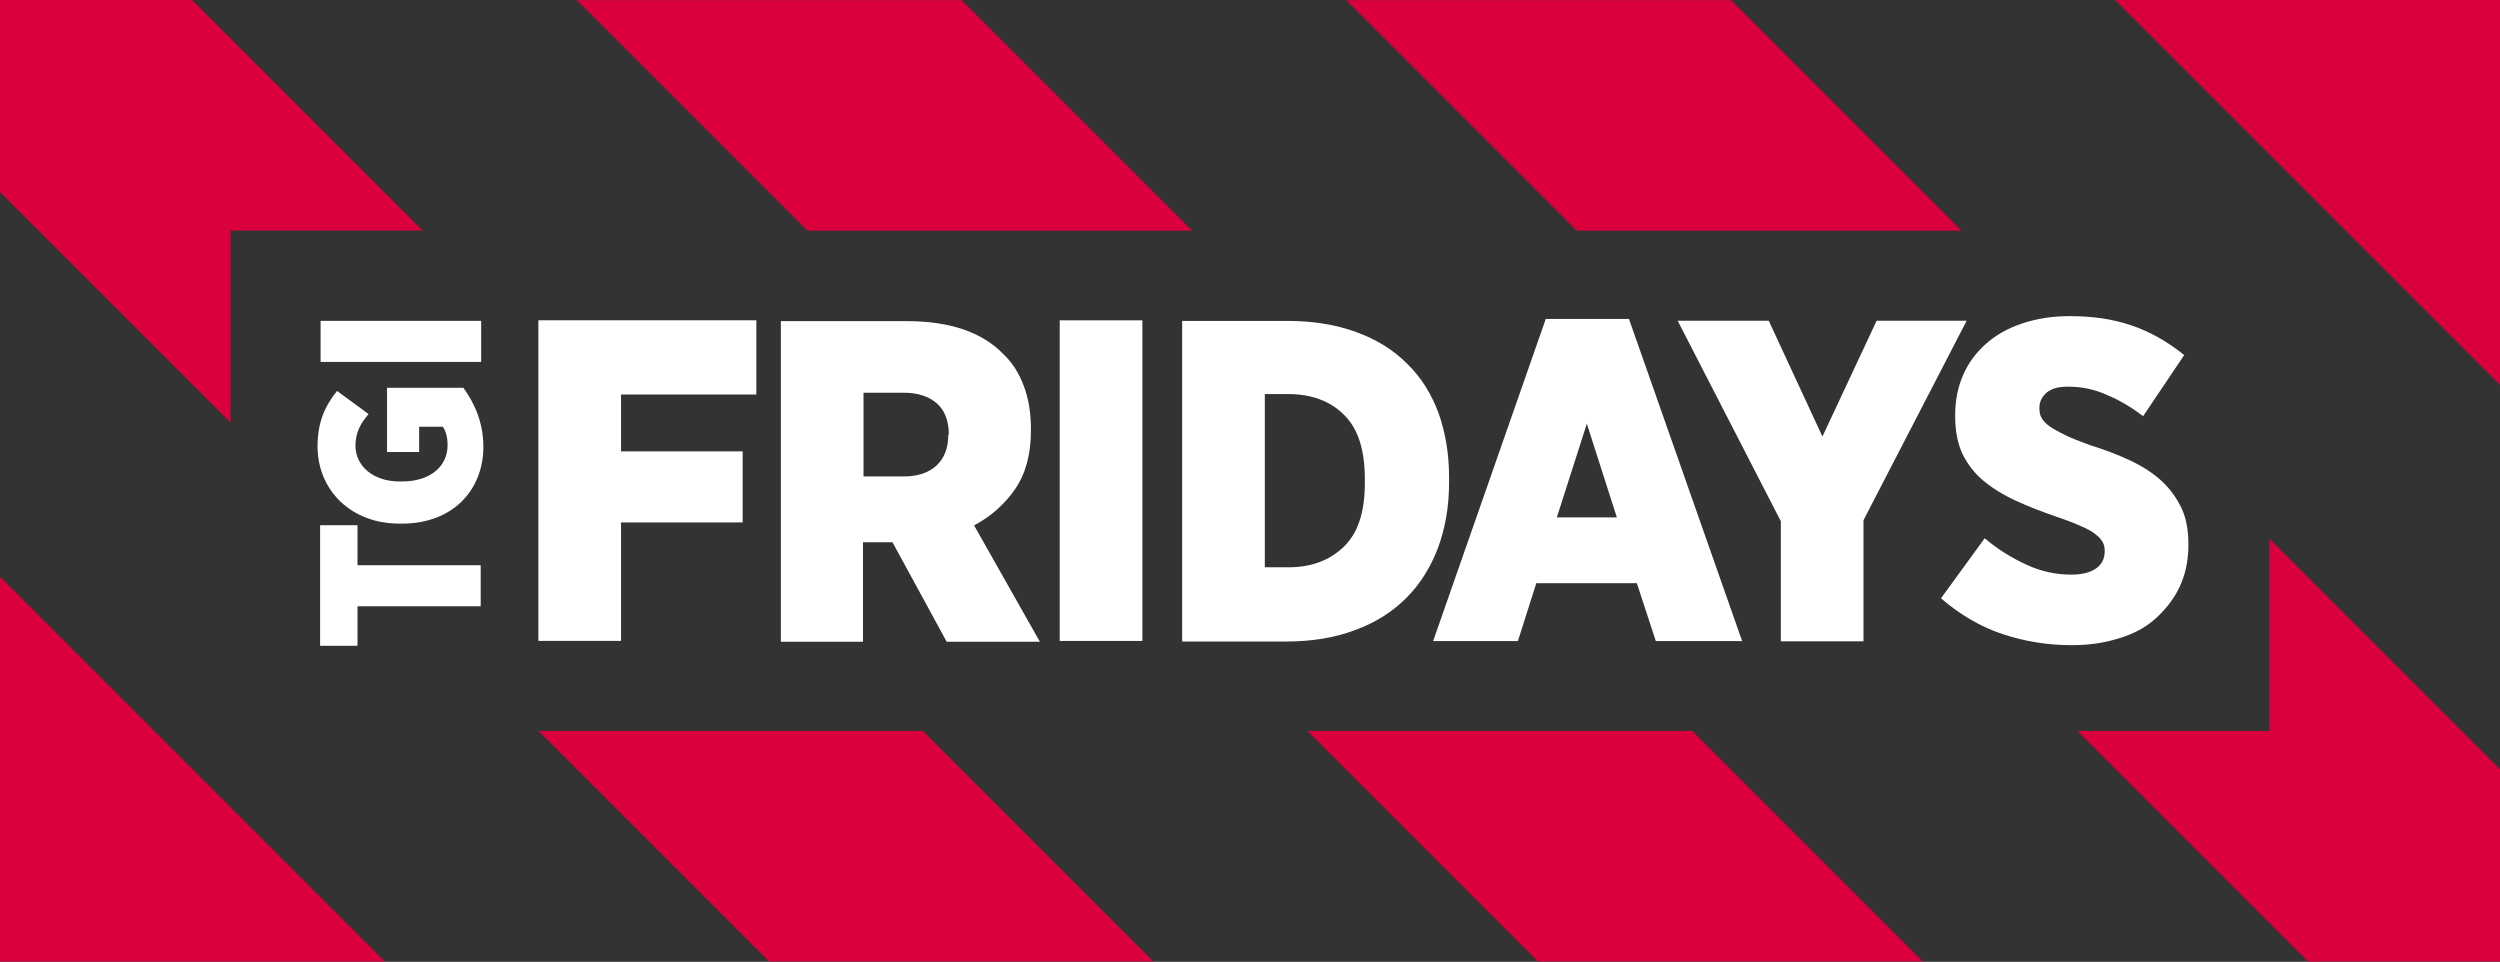
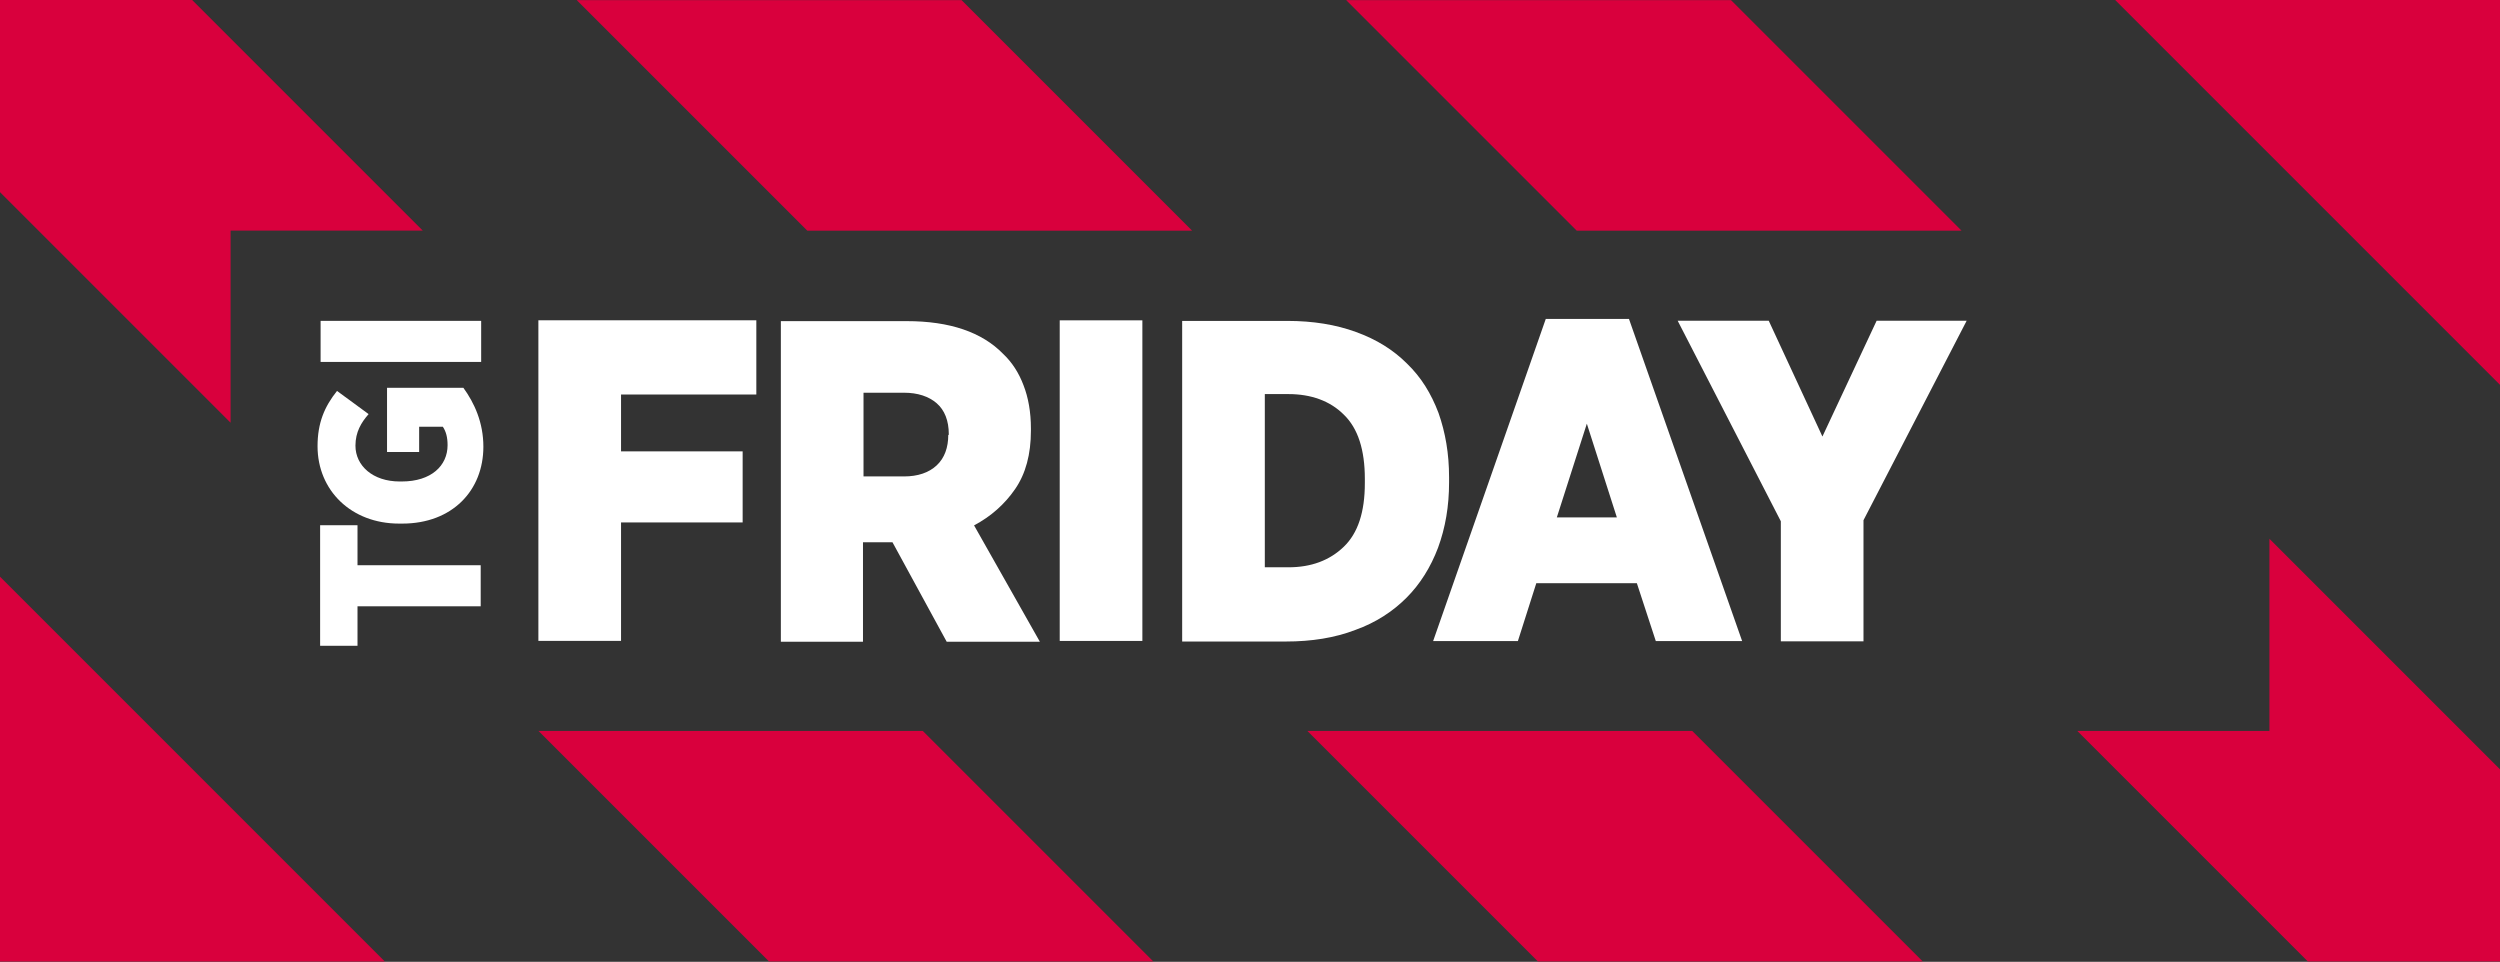
<svg xmlns="http://www.w3.org/2000/svg" id="_x32_" viewBox="0 0 474.89 182.7">
  <rect x="0" y="0" width="474.89" height="182.7" fill="#333333" stroke="none" />
  <defs>
    <style> .st0 { fill: none; } .st1 { fill: #d9003d; } .st2 { fill: white; } </style>
  </defs>
  <g id="g4084">
    <g id="g4088">
      <path id="path4090" class="st1" d="M0,182.65h73.1L0,109.55v73.1Z" />
    </g>
    <g id="g4092">
      <path id="path4094" class="st1" d="M474.89,0h-73.1l73.1,73.1V0Z" />
    </g>
    <g id="g4096">
      <path id="path4098" class="st1" d="M102.28,138.84l43.8,43.8h73l-43.8-43.8h-73Z" />
    </g>
    <g id="g4100">
      <path id="path4102" class="st1" d="M0,0v36.5l43.8,43.8v-36.5h36.5L36.5,0H0Z" />
    </g>
    <g id="g4104">
      <path id="path4106" class="st1" d="M474.89,146.14l-43.8-43.8v36.5h-36.5l43.8,43.8h36.5v-36.5h0Z" />
    </g>
    <g id="g4108">
      <path id="path4110" class="st1" d="M372.61,43.82L328.81.02h-73.1l43.8,43.8h73.1Z" />
    </g>
    <g id="g4112">
      <path id="path4114" class="st1" d="M226.45,43.82L182.65.02h-73.1l43.8,43.8h73.1,0Z" />
    </g>
    <g id="g4116">
      <path id="path4118" class="st1" d="M248.34,138.84l43.8,43.8h73.1l-43.8-43.8h-73.1Z" />
    </g>
    <g id="g4122">
      <g id="g4124">
        <path id="path4126" class="st0" d="M177.76,76.54c-1.5-1.3-3.6-2-6.2-2h-7.7v15.9h7.7c2.7,0,4.7-.7,6.2-2.1s2.2-3.3,2.2-5.8v-.2c.1-2.6-.6-4.5-2.2-5.8" />
      </g>
      <g id="g4128">
        <path id="path4130" class="st0" d="M295.73,98.28h11.3l-5.7-17.8-5.6,17.8Z" />
      </g>
      <g id="g4132">
        <path id="path4134" class="st0" d="M380.36,120.5c-4.2-1.4-8.1-3.7-11.7-6.8l8.3-11.4c2.5,2,5.1,3.7,7.9,5,2.8,1.3,5.7,1.9,8.6,1.9,2.1,0,3.7-.4,4.7-1.2,1.1-.8,1.6-1.9,1.6-3.2v-.1c0-.6-.1-1.1-.4-1.7-.3-.5-.7-1-1.4-1.5-.7-.5-1.6-1-2.7-1.5-1.2-.5-2.6-1.1-4.4-1.7-2.9-1-5.5-2-7.9-3.1s-4.4-2.3-6.2-3.8c-1.7-1.5-3.1-3.2-4-5.1-1-2-1.4-4.3-1.4-7.1v-.3c0-2.8.5-5.3,1.5-7.6,1-2.3,2.5-4.3,4.3-5.9,1.9-1.7,4.2-2.9,6.9-3.9,2.7-.9,5.7-1.4,9-1.4,4.1,0,8,.6,11.6,1.7,3.6,1.2,7,3,10.2,5.7l-7.9,11.7c-2.1-1.6-4.3-3-6.8-4-2.4-1-4.9-1.6-7.4-1.6-1.8,0-3.2.4-4.1,1.1-1,.8-1.4,1.7-1.4,2.9v.1c0,.7.1,1.3.4,1.8s.8,1,1.5,1.6c.7.5,1.7,1.1,3,1.7,1.2.6,2.8,1.2,4.7,1.9,2.9.9,5.5,1.9,7.8,3s4.3,2.4,5.9,3.9,2.9,3.2,3.7,5.1c.9,1.9,1.3,4.2,1.3,6.8v.2c0,3-.6,5.6-1.7,8s-2.6,4.4-4.6,6c-1.9,1.7-4.3,2.9-7,3.8s-5.7,1.3-9,1.3c-4.3-.1-8.7-.9-12.9-2.3M353.96,98.8v23h-15.7v-22.8l-19.6-38.1h17.3l10.2,22,10.3-22h17s-19.5,37.9-19.5,37.9ZM314.46,121.8l-3.6-11h-19.1l-3.5,11h-16.1l21.4-61.2h15.8l21.5,61.2c.1,0-16.4,0-16.4,0h0ZM257.46,119.6c-3.9,1.4-8.2,2.2-13.2,2.2h-19.7v-60.9h20c4.9,0,9.2.7,13,2.1s7,3.4,9.7,6c2.6,2.6,4.6,5.7,6,9.4,1.4,3.7,2,7.7,2,12.2v1c0,4.5-.7,8.6-2,12.3-1.4,3.7-3.4,6.9-6,9.5-2.7,2.7-5.9,4.8-9.8,6.2M216.96,121.8h-15.7v-60.9h15.7v60.9ZM179.86,121.8l-10.3-18.9h-5.6v18.9h-15.6v-60.9h23.9c8.2,0,14.3,2.1,18.3,6.2,1.7,1.7,3,3.7,3.9,6,.9,2.4,1.4,5.1,1.4,8.2v.4c0,4.5-1,8.2-3,11.1s-4.6,5.2-7.9,6.8l12.5,22.1h-17.6v.1h0ZM143.66,75h-25.7v10.8h23.1v13.5h-23.1v22.5h-15.7v-60.9h41.4v14.1h0ZM76.46,99.5h-.6c-9.1,0-15.5-6.3-15.5-14.7,0-4.4,1.3-7.5,3.7-10.5l6,4.4c-1.4,1.6-2.5,3.4-2.5,6,0,3.9,3.4,6.8,8.4,6.8h.4c5.6,0,8.7-3,8.7-6.9,0-1.5-.3-2.7-.9-3.5h-4.5v4.8h-6.1v-12.2h14.5c2.1,2.9,3.8,6.6,3.8,11.2,0,8.3-5.9,14.6-15.4,14.6M91.36,115.1h-23.4v7.5h-7.1v-22.9h7.1v7.5h23.4v7.9h0ZM60.86,60.9h30.5v7.8h-30.5v-7.8ZM430.96,138.8v-36.5l43.8,43.8v-73.1L401.76,0h-73.1l43.8,43.8h-72.9L255.76,0h-73l43.8,43.8h-73.1L109.66,0H36.56l43.8,43.8h-36.5v36.5L.06,36.5v73.1l73.1,73.1h73.1l-43.8-43.8h73.1l43.8,43.8h73.1l-43.8-43.8h73.1l43.8,43.8h73.1l-44.2-43.9h36.5,0Z" />
      </g>
      <g id="g4136">
        <path id="path4138" class="st0" d="M244.69,74.9h-4.5v32.9h4.5c4.3,0,7.9-1.3,10.5-3.9,2.7-2.6,4-6.6,4-12.1v-.8c0-5.5-1.3-9.6-4-12.2-2.6-2.6-6.1-3.9-10.5-3.9" />
      </g>
      <g class="st2">
        <g id="g4140">
          <path id="path4142" d="M102.27,121.74h15.7v-22.5h23.1v-13.5h-23.1v-10.8h25.7v-14.1h-41.4v60.9Z" />
        </g>
        <g id="g4144">
          <path id="path4146" d="M180.13,82.6c0,2.4-.7,4.4-2.2,5.8s-3.6,2.1-6.2,2.1h-7.7v-15.9h7.7c2.6,0,4.7.7,6.2,2s2.3,3.3,2.3,5.9v.1h-.1ZM192.83,92.9c2-2.9,3-6.6,3-11.1v-.4c0-3.1-.5-5.9-1.4-8.2-.9-2.4-2.2-4.4-3.9-6-4-4.1-10.1-6.2-18.3-6.2h-23.9v60.9h15.6v-18.9h5.6l10.3,18.9h17.7l-12.5-22.1c3.2-1.7,5.8-4,7.8-6.9" />
        </g>
        <path id="path4148" d="M201.3,121.75h15.7v-60.9h-15.7v60.9Z" />
        <g id="g4150">
          <path id="path4152" d="M259.26,91.76c0,5.5-1.3,9.5-4,12.1s-6.2,3.9-10.5,3.9h-4.5v-32.9h4.5c4.3,0,7.9,1.3,10.5,3.9,2.7,2.6,4,6.7,4,12.2v.8ZM275.26,91.66v-1c0-4.5-.7-8.5-2-12.2-1.4-3.7-3.3-6.8-6-9.4-2.6-2.6-5.8-4.6-9.7-6-3.8-1.4-8.2-2.1-13-2.1h-20v60.9h19.7c4.9,0,9.3-.7,13.2-2.2,3.9-1.4,7.1-3.5,9.7-6.1s4.6-5.8,6-9.5c1.4-3.8,2.1-7.9,2.1-12.4" />
        </g>
        <g id="g4154">
          <path id="path4156" d="M295.73,98.28l5.7-17.8,5.7,17.8h-11.4ZM293.63,60.58l-21.4,61.2h16.1l3.5-11h19.1l3.6,11h16.4l-21.5-61.2s-15.8,0-15.8,0Z" />
        </g>
        <g id="g4158">
          <path id="path4160" d="M356.48,60.92l-10.3,22-10.2-22h-17.3l19.6,38.1v22.8h15.7v-23l19.6-37.9h-17.1Z" />
        </g>
        <g id="g4162">
-           <path id="path4164" d="M409.4,117.55c1.9-1.7,3.5-3.7,4.6-6s1.7-5,1.7-8v-.2c0-2.6-.4-4.9-1.3-6.8-.9-1.9-2.1-3.6-3.7-5.1-1.6-1.5-3.6-2.8-5.9-3.9-2.3-1.1-4.9-2.1-7.8-3-1.9-.7-3.5-1.3-4.7-1.9-1.2-.6-2.2-1.1-3-1.7-.7-.5-1.2-1-1.5-1.6-.3-.5-.4-1.1-.4-1.8v-.1c0-1.2.5-2.1,1.4-2.9,1-.8,2.3-1.1,4.1-1.1,2.5,0,5,.5,7.4,1.6,2.4,1,4.7,2.4,6.8,4l7.8-11.6c-3.2-2.6-6.6-4.5-10.2-5.7s-7.4-1.7-11.6-1.7c-3.3,0-6.3.5-9,1.4-2.7.9-5,2.2-6.9,3.9-1.9,1.7-3.3,3.6-4.3,5.9-1,2.3-1.5,4.8-1.5,7.6v.3c0,2.8.5,5.2,1.4,7.1,1,2,2.3,3.7,4,5.1s3.8,2.7,6.2,3.8c2.4,1.1,5,2.1,7.9,3.1,1.8.6,3.3,1.2,4.4,1.7,1.2.5,2.1,1,2.7,1.5.7.5,1.1,1,1.4,1.5.3.5.4,1.1.4,1.7v.1c0,1.3-.5,2.4-1.6,3.2-1.1.8-2.7,1.2-4.7,1.2-3,0-5.8-.6-8.6-1.9-2.8-1.3-5.4-2.9-7.9-5l-8.3,11.4c3.6,3.1,7.5,5.4,11.7,6.8s8.6,2.1,13.1,2.1c3.2,0,6.2-.4,9-1.3,2.7-.8,5-2,6.9-3.7" />
-         </g>
+           </g>
        <g id="g4166">
          <path id="path4168" d="M67.91,99.77h-7.1v22.9h7.1v-7.5h23.4v-7.8h-23.4v-7.6Z" />
        </g>
        <g id="g4170">
          <path id="path4172" d="M73.52,73.66v12.2h6.1v-4.8h4.5c.6.9.9,2,.9,3.5,0,3.9-3.1,6.9-8.7,6.9h-.4c-5.1,0-8.4-3-8.4-6.8,0-2.6,1.1-4.4,2.5-6l-6-4.4c-2.4,3-3.7,6.1-3.7,10.5,0,8.4,6.4,14.7,15.5,14.7h.6c9.5,0,15.4-6.3,15.4-14.6,0-4.6-1.7-8.3-3.8-11.2h-14.5Z" />
        </g>
        <path id="path4174" d="M91.4,60.95h-30.5v7.8h30.5v-7.8Z" />
      </g>
    </g>
  </g>
</svg>